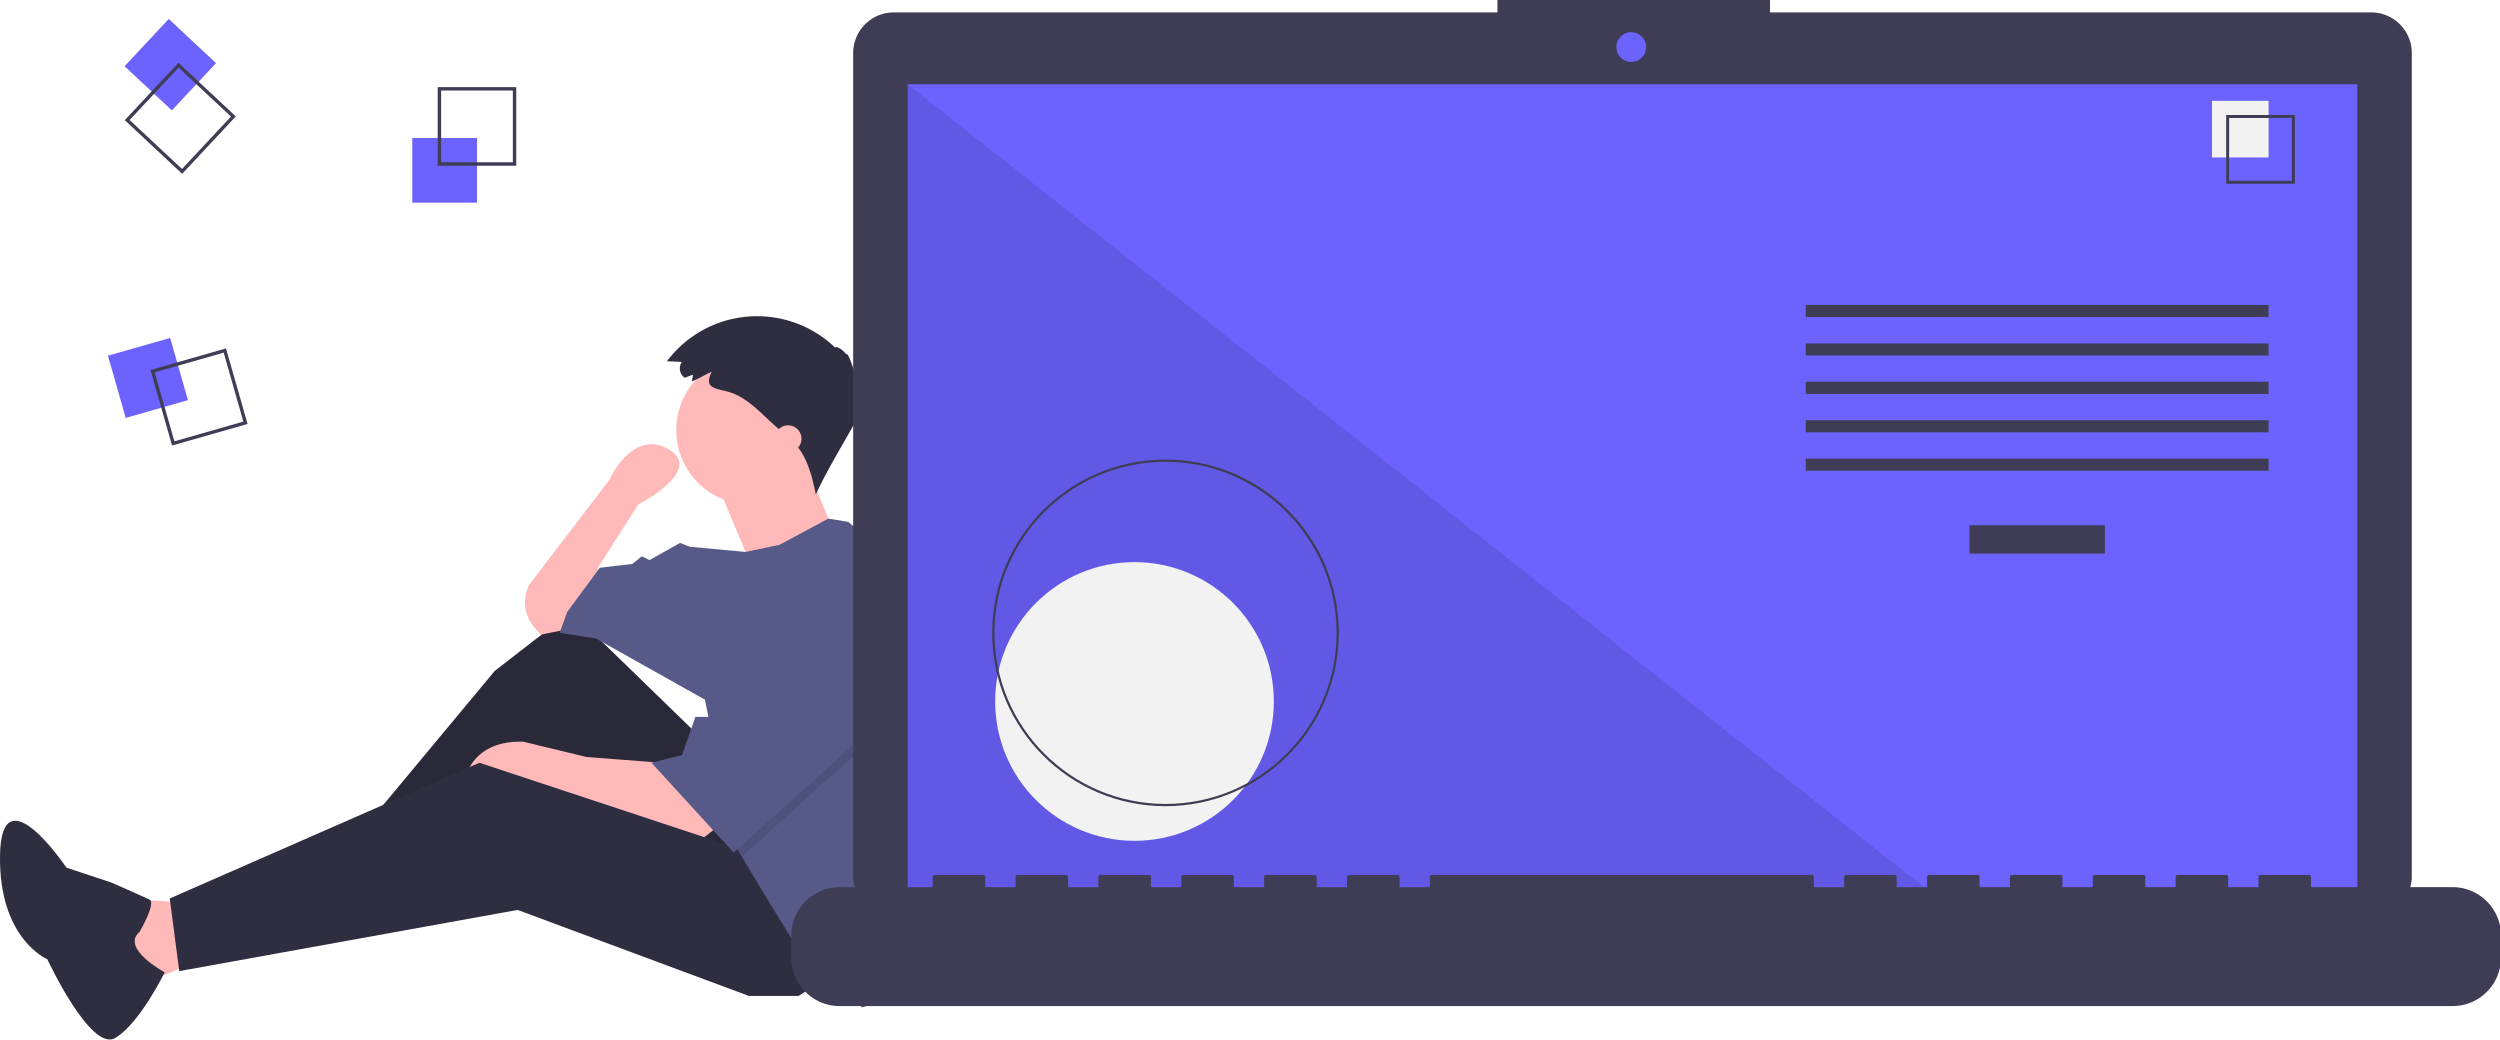
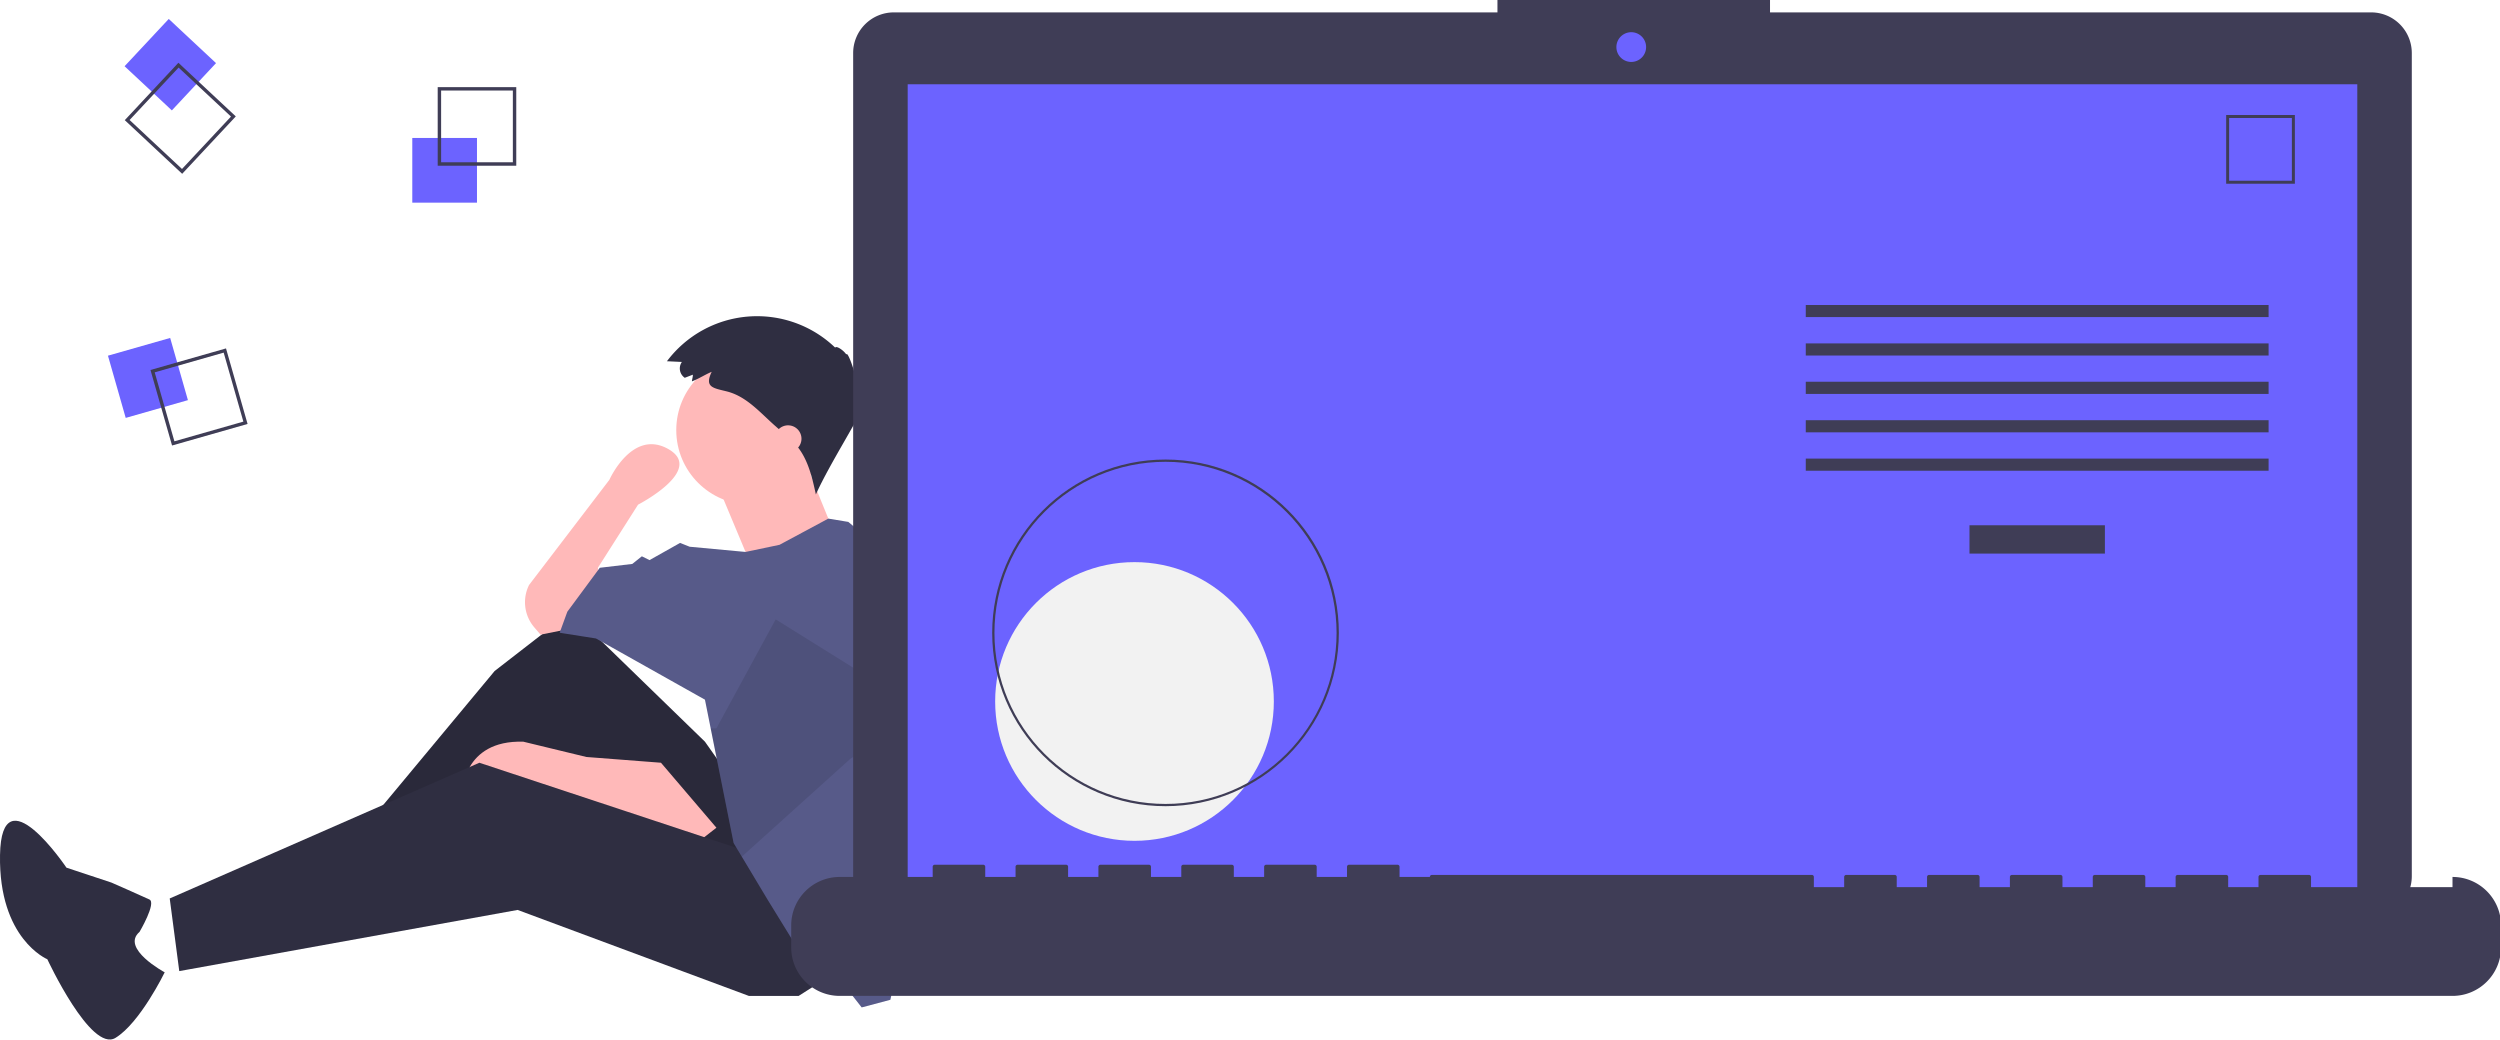
<svg xmlns="http://www.w3.org/2000/svg" xmlns:xlink="http://www.w3.org/1999/xlink" width="440" height="183">
  <defs>
    <clipPath id="b">
      <path d="M0 0h440v183H0z" />
    </clipPath>
    <clipPath id="c">
      <path d="M0 0h440v183H0z" />
    </clipPath>
    <clipPath id="d">
      <path d="M0 0h440v183H0z" />
    </clipPath>
    <mask id="f">
      <g filter="url(#a)">
        <path d="M0 0h440v183H0z" style="fill:#000;fill-opacity:.102;stroke:none" />
      </g>
    </mask>
    <mask id="h">
      <g filter="url(#a)">
        <path d="M0 0h440v183H0z" style="fill:#000;fill-opacity:.102;stroke:none" />
      </g>
    </mask>
    <mask id="j">
      <g filter="url(#a)">
        <path d="M0 0h440v183H0z" style="fill:#000;fill-opacity:.102;stroke:none" />
      </g>
    </mask>
    <g id="e" clip-path="url(#b)">
      <path d="m124.07 130.54-23.55-22.876-13.457 10.43-26.579 31.96 3.028 4.712 32.297-21.871 21.87 28.597 20.856-10.43Zm0 0" style="stroke:none;fill-rule:nonzero;fill:#000;fill-opacity:1" />
    </g>
    <g id="g" clip-path="url(#c)">
      <path d="m162.422 125.156-12.785 8.414-19.078 17.203-1.442-2.402-4.039-20.187h1.012l10.43-19.176Zm0 0" style="stroke:none;fill-rule:nonzero;fill:#000;fill-opacity:1" />
    </g>
    <g id="i" clip-path="url(#d)">
-       <path d="M341.922 158.754H159.754V14.828Zm0 0" style="stroke:none;fill-rule:nonzero;fill:#000;fill-opacity:1" />
-     </g>
+       </g>
    <filter id="a" width="100%" height="100%" x="0%" y="0%" filterUnits="objectBoundingBox">
      <feColorMatrix in="SourceGraphic" values="0 0 0 0 1 0 0 0 0 1 0 0 0 0 1 0 0 0 1 0" />
    </filter>
  </defs>
-   <path d="m31.55 158.8-10.09-.671 3.364 15.14 11.438-4.71Zm0 0" style="stroke:none;fill-rule:nonzero;fill:#ffb9b9;fill-opacity:1" />
  <path d="m124.07 130.54-23.55-22.876-13.457 10.43-26.579 31.96 3.028 4.712 32.297-21.871 21.87 28.597 20.856-10.43Zm0 0" style="stroke:none;fill-rule:nonzero;fill:#2f2e41;fill-opacity:1" />
  <use xlink:href="#e" mask="url(#f)" />
  <path d="m126.09 145.68-3.028 2.355-24.562-8.41-5.719-2.355-11.437 2.355s0-9.422 10.765-9.086l11.102 2.691 13.121 1.012Zm0 0" style="stroke:none;fill-rule:nonzero;fill:#ffb9b9;fill-opacity:1" />
  <path d="m147.957 170.578-7.402 4.707h-8.746l-40.707-15.137-59.551 10.766-1.68-12.785 54.5-23.887 47.774 15.813Zm0 0" style="stroke:none;fill-rule:nonzero;fill:#2f2e41;fill-opacity:1" />
  <path d="m100.184 110.691-5.047 1.008-1.098-1.281a6.8 6.8 0 0 1-.922-7.465L107.25 84.45s4.035-9.086 10.43-5.383c6.39 3.7-5.383 9.754-5.383 9.754l-7.067 11.106.672 5.719Zm0 0" style="stroke:none;fill-rule:nonzero;fill:#ffb9b9;fill-opacity:1" />
  <path d="M145.266 75.7c0-7.247-5.875-13.122-13.121-13.122s-13.122 5.875-13.122 13.121c0 7.25 5.875 13.121 13.122 13.121s13.12-5.87 13.12-13.12m0 0" style="stroke:none;fill-rule:nonzero;fill:#ffb9b9;fill-opacity:1" />
  <path d="m126.258 85.29 6.055 14.468 14.464-6.059s-4.707-11.437-4.707-11.773-15.812 3.363-15.812 3.363m0 0" style="stroke:none;fill-rule:nonzero;fill:#ffb9b9;fill-opacity:1" />
  <path d="M166.094 128.086c0 7.922-1.25 15.789-3.7 23.32l-.98 3.02-4.71 21.535-5.048 1.344-3.699-4.711-7.402-5.383-5.383-8.746-4.613-7.692-1.442-2.402-5.047-25.23-19.175-10.77-6.395-1.008 1.348-3.699 5.718-7.738 5.72-.676 1.683-1.344 1.344.672 5.382-3.027 1.684.672 9.836.918 5.976-1.254 8.594-4.614 3.516.579 12.113 10.09a75.3 75.3 0 0 1 4.68 26.144m0 0" style="stroke:none;fill-rule:nonzero;fill:#575a89;fill-opacity:1" />
  <path d="M24.559 164.012s3.011-5.11 1.738-5.703c-1.27-.598-6.676-2.973-6.676-2.973l-7.926-2.629s-11.437-17-11.691-2.215c-.25 14.781 8.328 18.336 8.328 18.336s7.652 16.465 11.988 13.84c4.332-2.625 8.668-11.54 8.668-11.54s-7.812-4.202-4.43-7.116m0 0" style="stroke:none;fill-rule:nonzero;fill:#2f2e41;fill-opacity:1" />
  <use xlink:href="#g" mask="url(#h)" />
-   <path d="m136.52 106.988-10.43 19.18h-3.703l-2.352 6.727-5.383 1.347 14.465 15.813 20.52-18.504 12.785-8.414Zm0 0" style="stroke:none;fill-rule:nonzero;fill:#575a89;fill-opacity:1" />
  <path d="m121.938 65.945-1.418.547a1.97 1.97 0 0 1-.84-1.289 1.97 1.97 0 0 1 .332-1.5l-2.63-.125A19.837 19.837 0 0 1 147 61.191c.117-.41 1.422.391 1.953 1.204.18-.672 1.402 2.57 1.836 4.859.2-.762.969.469.293 1.652.43-.062.621 1.031.29 1.637.468-.219.39 1.086-.118 1.96.668-.062-5.258 9.138-7.66 14.517-.696-3.204-1.48-6.575-3.727-8.961a19 19 0 0 0-1.219-1.141l-2.257-1.996c-2.625-2.317-5.016-5.18-8.512-6.043-2.406-.598-3.926-.73-2.617-3.442-1.184.497-2.29 1.231-3.48 1.688.015-.379.179-.8.156-1.18m0 0" style="stroke:none;fill-rule:nonzero;fill:#2f2e41;fill-opacity:1" />
  <path d="M141.059 77.215c0-1.3-1.055-2.356-2.356-2.356a2.35 2.35 0 0 0-2.351 2.356 2.352 2.352 0 1 0 4.707 0m0 0" style="stroke:none;fill-rule:nonzero;fill:#ffb9b9;fill-opacity:1" />
  <path d="M72.563 24.281h11.386v11.387H72.563Zm0 0" style="stroke:none;fill-rule:nonzero;fill:#6c63ff;fill-opacity:1" />
  <path d="M90.863 29.164H77.035V15.336h13.828Zm-13.226-.602h12.625V15.938H77.637Zm0 0" style="stroke:none;fill-rule:nonzero;fill:#3f3d56;fill-opacity:1" />
  <path d="m29.95 59.477 3.124 10.949-10.949 3.125L19 62.6Zm0 0" style="stroke:none;fill-rule:nonzero;fill:#6c63ff;fill-opacity:1" />
  <path d="m30.281 78.41-3.797-13.293 13.293-3.797 3.797 13.297Zm-3.054-12.879 3.468 12.137 12.137-3.465-3.465-12.14Zm0 0" style="stroke:none;fill-rule:nonzero;fill:#3f3d56;fill-opacity:1" />
  <path d="m38.02 11.11-7.774 8.32-8.32-7.774 7.773-8.32Zm0 0" style="stroke:none;fill-rule:nonzero;fill:#6c63ff;fill-opacity:1" />
  <path d="m21.96 21.148 9.438-10.101L41.5 20.488 32.063 30.59Zm9.47-9.253-8.621 9.226 9.222 8.617 8.621-9.222ZM417.32 2.18H311.523V0h-47.972v2.18H157.313a7.16 7.16 0 0 0-7.157 7.156v144.879a7.16 7.16 0 0 0 7.156 7.156H417.32a7.16 7.16 0 0 0 7.157-7.156V9.335a7.16 7.16 0 0 0-7.157-7.155m0 0" style="stroke:none;fill-rule:nonzero;fill:#3f3d56;fill-opacity:1" />
  <path d="M159.754 14.828h255.129v143.926h-255.13ZM289.715 8.285a2.617 2.617 0 0 0-2.613-2.617 2.617 2.617 0 0 0 0 5.234 2.617 2.617 0 0 0 2.613-2.617m0 0" style="stroke:none;fill-rule:nonzero;fill:#6c63ff;fill-opacity:1" />
  <use xlink:href="#i" mask="url(#j)" />
  <path d="M224.195 123.457c0-13.543-10.98-24.523-24.523-24.523s-24.524 10.98-24.524 24.523c0 13.547 10.98 24.527 24.524 24.527 13.543 0 24.523-10.98 24.523-24.527m0 0" style="stroke:none;fill-rule:nonzero;fill:#f2f2f2;fill-opacity:1" />
  <path d="M205.133 141.89c-16.848 0-30.508-13.656-30.508-30.503 0-16.852 13.66-30.508 30.508-30.508s30.504 13.656 30.504 30.508c-.02 16.84-13.664 30.484-30.504 30.504m0-60.613c-16.63 0-30.11 13.48-30.11 30.11 0 16.625 13.48 30.105 30.11 30.105 16.625 0 30.105-13.48 30.105-30.105-.02-16.621-13.488-30.09-30.105-30.11M346.629 92.45h23.832v4.98h-23.832ZM317.816 53.676h81.457v2.133h-81.457ZM317.816 60.434h81.457v2.136h-81.457ZM317.816 67.191h81.457v2.137h-81.457ZM317.816 73.953h81.457v2.133h-81.457ZM317.816 80.71h81.457v2.134h-81.457Zm0 0" style="stroke:none;fill-rule:nonzero;fill:#3f3d56;fill-opacity:1" />
-   <path d="M389.313 17.75h9.96v9.957h-9.96Zm0 0" style="stroke:none;fill-rule:nonzero;fill:#f2f2f2;fill-opacity:1" />
-   <path d="M403.898 32.332h-12.093V20.238h12.093Zm-11.57-.523h11.043V20.766h-11.043ZM431.64 156.137h-24.898v-1.793c0-.2-.16-.356-.355-.356h-8.535c-.2 0-.356.157-.356.356v1.793h-5.336v-1.793c0-.2-.16-.356-.355-.356h-8.54a.354.354 0 0 0-.355.356v1.793h-5.336v-1.793c0-.2-.16-.356-.355-.356h-8.535c-.2 0-.356.157-.356.356v1.793h-5.336v-1.793c0-.2-.16-.356-.355-.356h-8.54a.354.354 0 0 0-.355.356v1.793h-5.336v-1.793c0-.2-.156-.356-.355-.356h-8.535c-.2 0-.356.157-.356.356v1.793h-5.336v-1.793c0-.2-.16-.356-.355-.356h-8.54a.354.354 0 0 0-.355.356v1.793h-5.336v-1.793c0-.2-.156-.356-.355-.356h-66.871a.354.354 0 0 0-.356.356v1.793h-5.336v-1.793c0-.2-.16-.356-.355-.356h-8.535c-.2 0-.356.157-.356.356v1.793h-5.336v-1.793c0-.2-.16-.356-.355-.356h-8.54a.354.354 0 0 0-.355.356v1.793h-5.336v-1.793c0-.2-.16-.356-.355-.356h-8.535c-.2 0-.356.157-.356.356v1.793h-5.336v-1.793c0-.2-.16-.356-.355-.356h-8.54a.354.354 0 0 0-.355.356v1.793h-5.336v-1.793c0-.2-.156-.356-.355-.356h-8.535a.354.354 0 0 0-.356.356v1.793h-5.336v-1.793c0-.2-.16-.356-.355-.356h-8.54a.354.354 0 0 0-.355.356v1.793h-16.359c-4.715 0-8.54 3.82-8.54 8.535v3.863c0 4.715 3.825 8.535 8.54 8.535h283.848c4.714 0 8.539-3.82 8.539-8.535v-3.863c0-4.715-3.825-8.535-8.54-8.535m0 0" style="stroke:none;fill-rule:nonzero;fill:#3f3d56;fill-opacity:1" />
+   <path d="M403.898 32.332h-12.093V20.238h12.093Zm-11.57-.523h11.043V20.766h-11.043ZM431.64 156.137h-24.898v-1.793c0-.2-.16-.356-.355-.356h-8.535c-.2 0-.356.157-.356.356v1.793h-5.336v-1.793c0-.2-.16-.356-.355-.356h-8.54a.354.354 0 0 0-.355.356v1.793h-5.336v-1.793c0-.2-.16-.356-.355-.356h-8.535c-.2 0-.356.157-.356.356v1.793h-5.336v-1.793c0-.2-.16-.356-.355-.356h-8.54a.354.354 0 0 0-.355.356v1.793h-5.336v-1.793c0-.2-.156-.356-.355-.356h-8.535c-.2 0-.356.157-.356.356v1.793h-5.336v-1.793c0-.2-.16-.356-.355-.356h-8.54a.354.354 0 0 0-.355.356v1.793h-5.336v-1.793c0-.2-.156-.356-.355-.356h-66.871a.354.354 0 0 0-.356.356h-5.336v-1.793c0-.2-.16-.356-.355-.356h-8.535c-.2 0-.356.157-.356.356v1.793h-5.336v-1.793c0-.2-.16-.356-.355-.356h-8.54a.354.354 0 0 0-.355.356v1.793h-5.336v-1.793c0-.2-.16-.356-.355-.356h-8.535c-.2 0-.356.157-.356.356v1.793h-5.336v-1.793c0-.2-.16-.356-.355-.356h-8.54a.354.354 0 0 0-.355.356v1.793h-5.336v-1.793c0-.2-.156-.356-.355-.356h-8.535a.354.354 0 0 0-.356.356v1.793h-5.336v-1.793c0-.2-.16-.356-.355-.356h-8.54a.354.354 0 0 0-.355.356v1.793h-16.359c-4.715 0-8.54 3.82-8.54 8.535v3.863c0 4.715 3.825 8.535 8.54 8.535h283.848c4.714 0 8.539-3.82 8.539-8.535v-3.863c0-4.715-3.825-8.535-8.54-8.535m0 0" style="stroke:none;fill-rule:nonzero;fill:#3f3d56;fill-opacity:1" />
</svg>